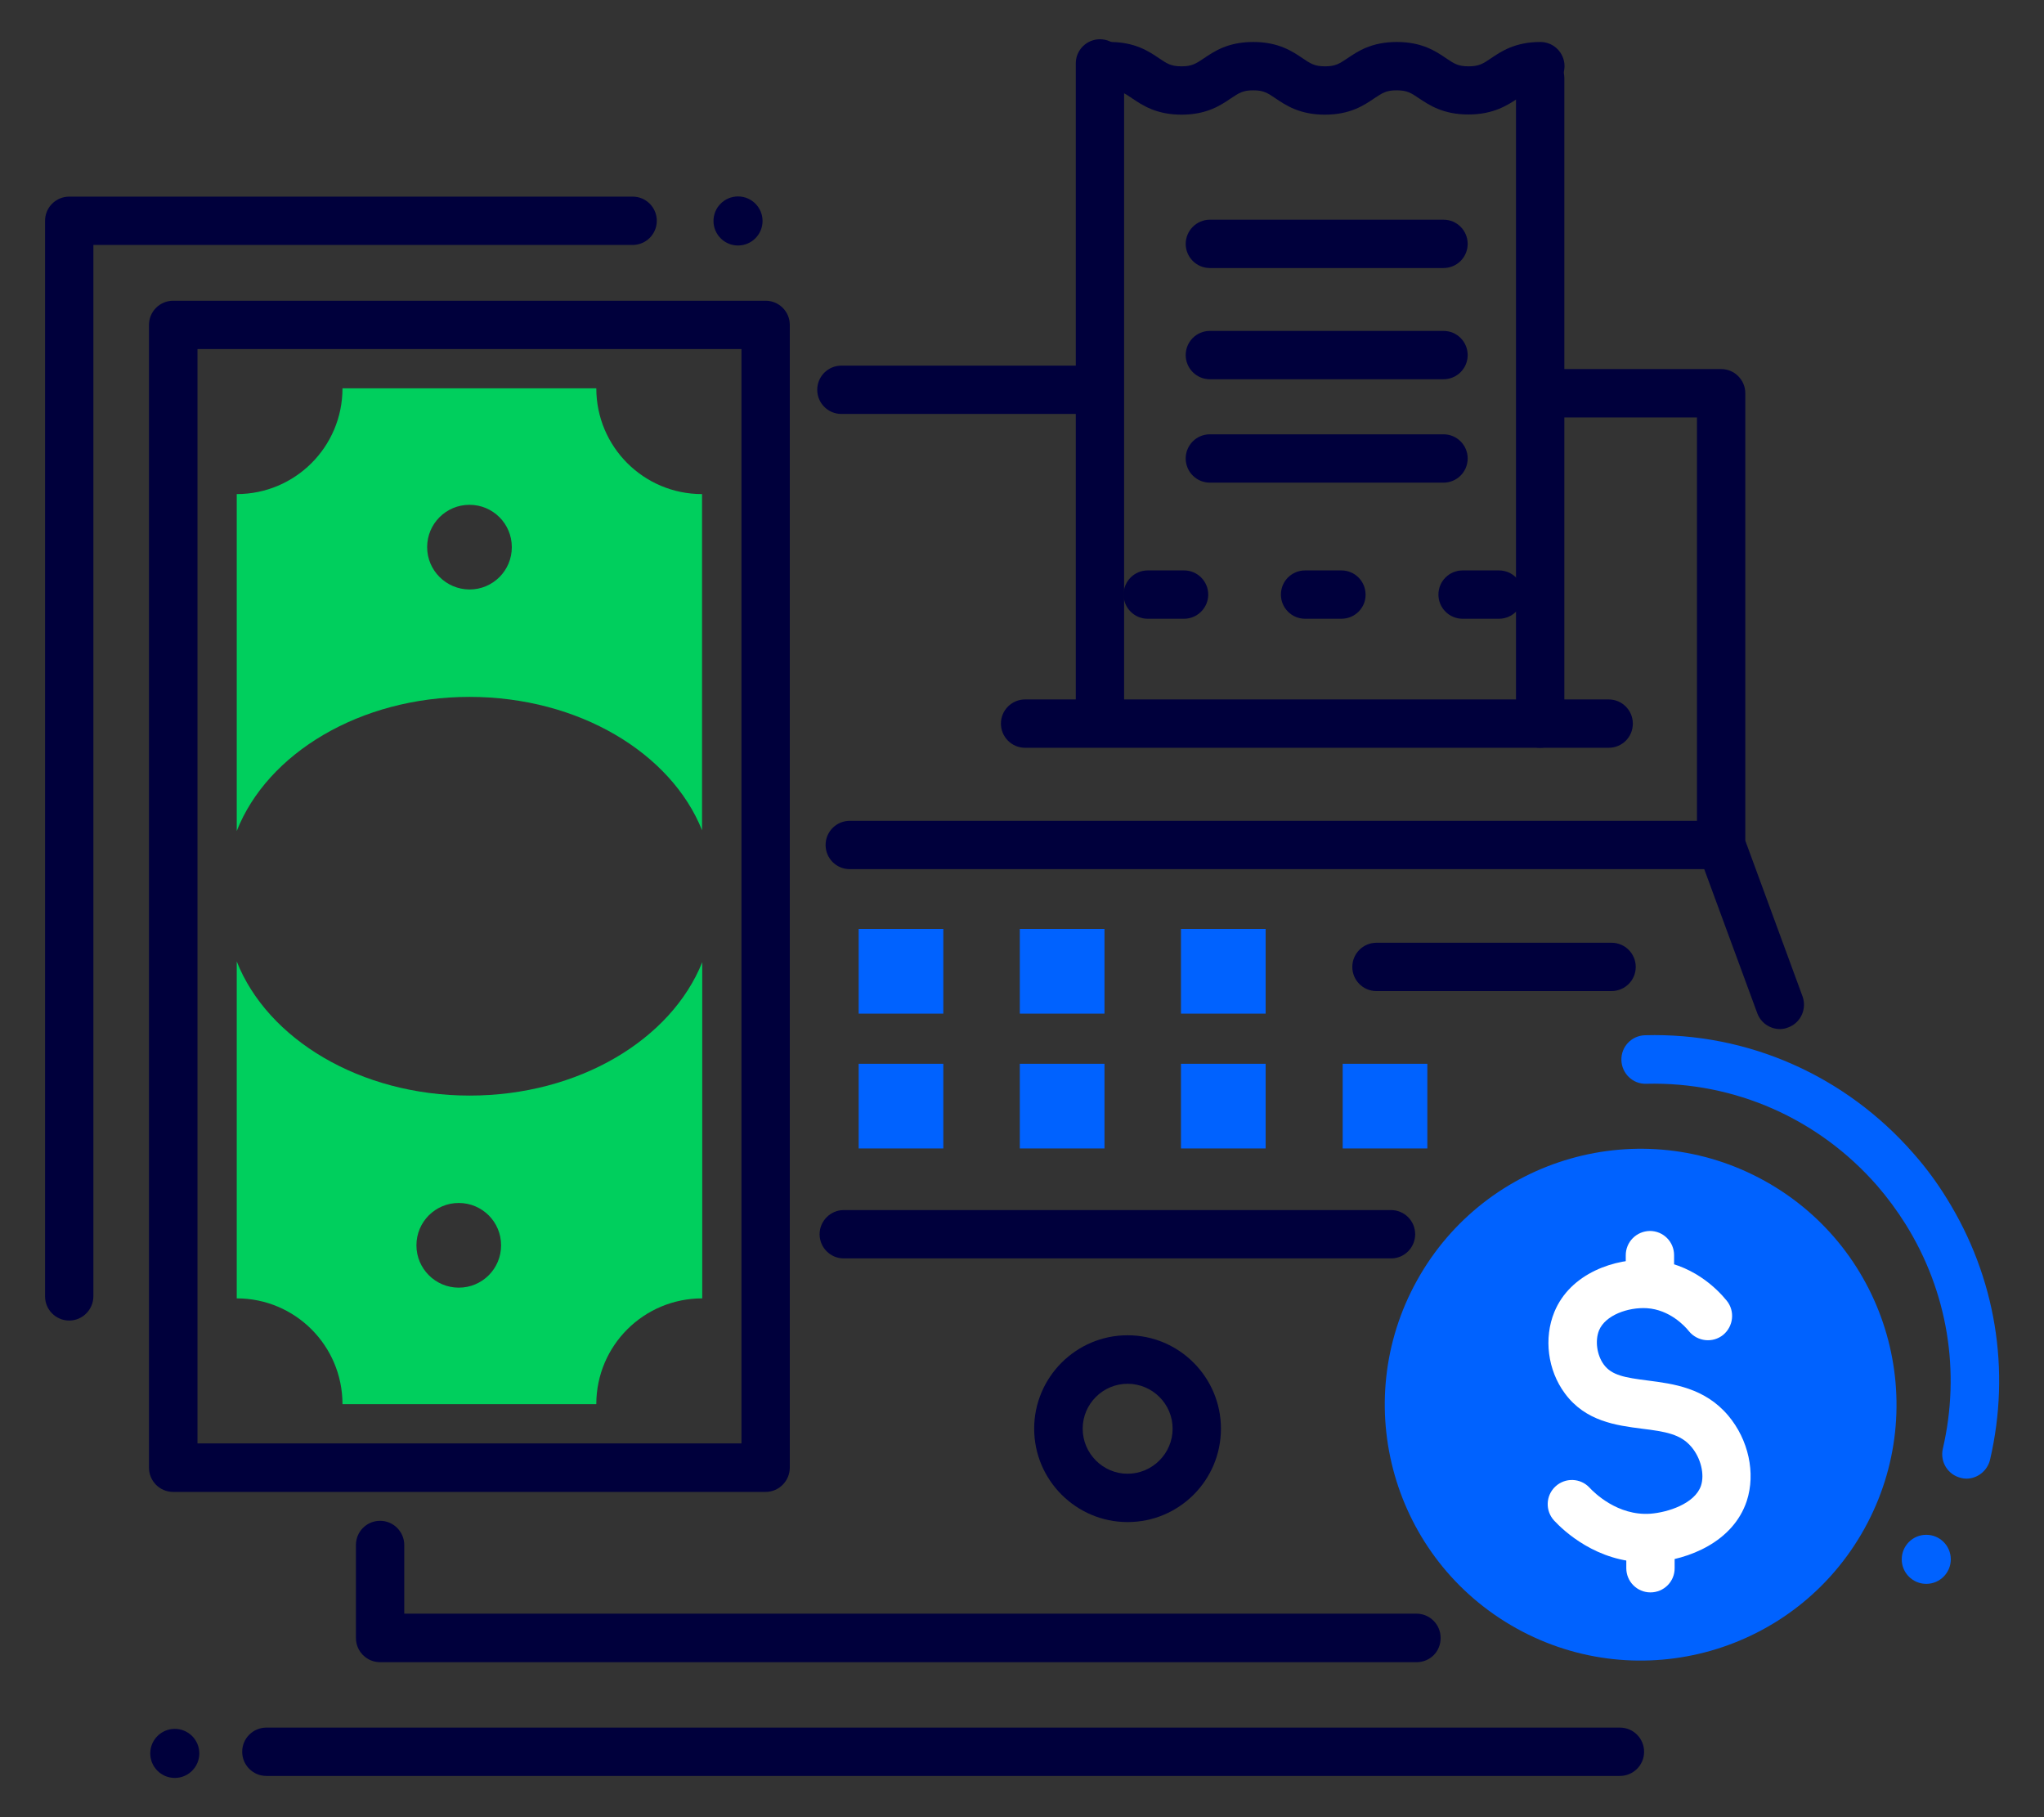
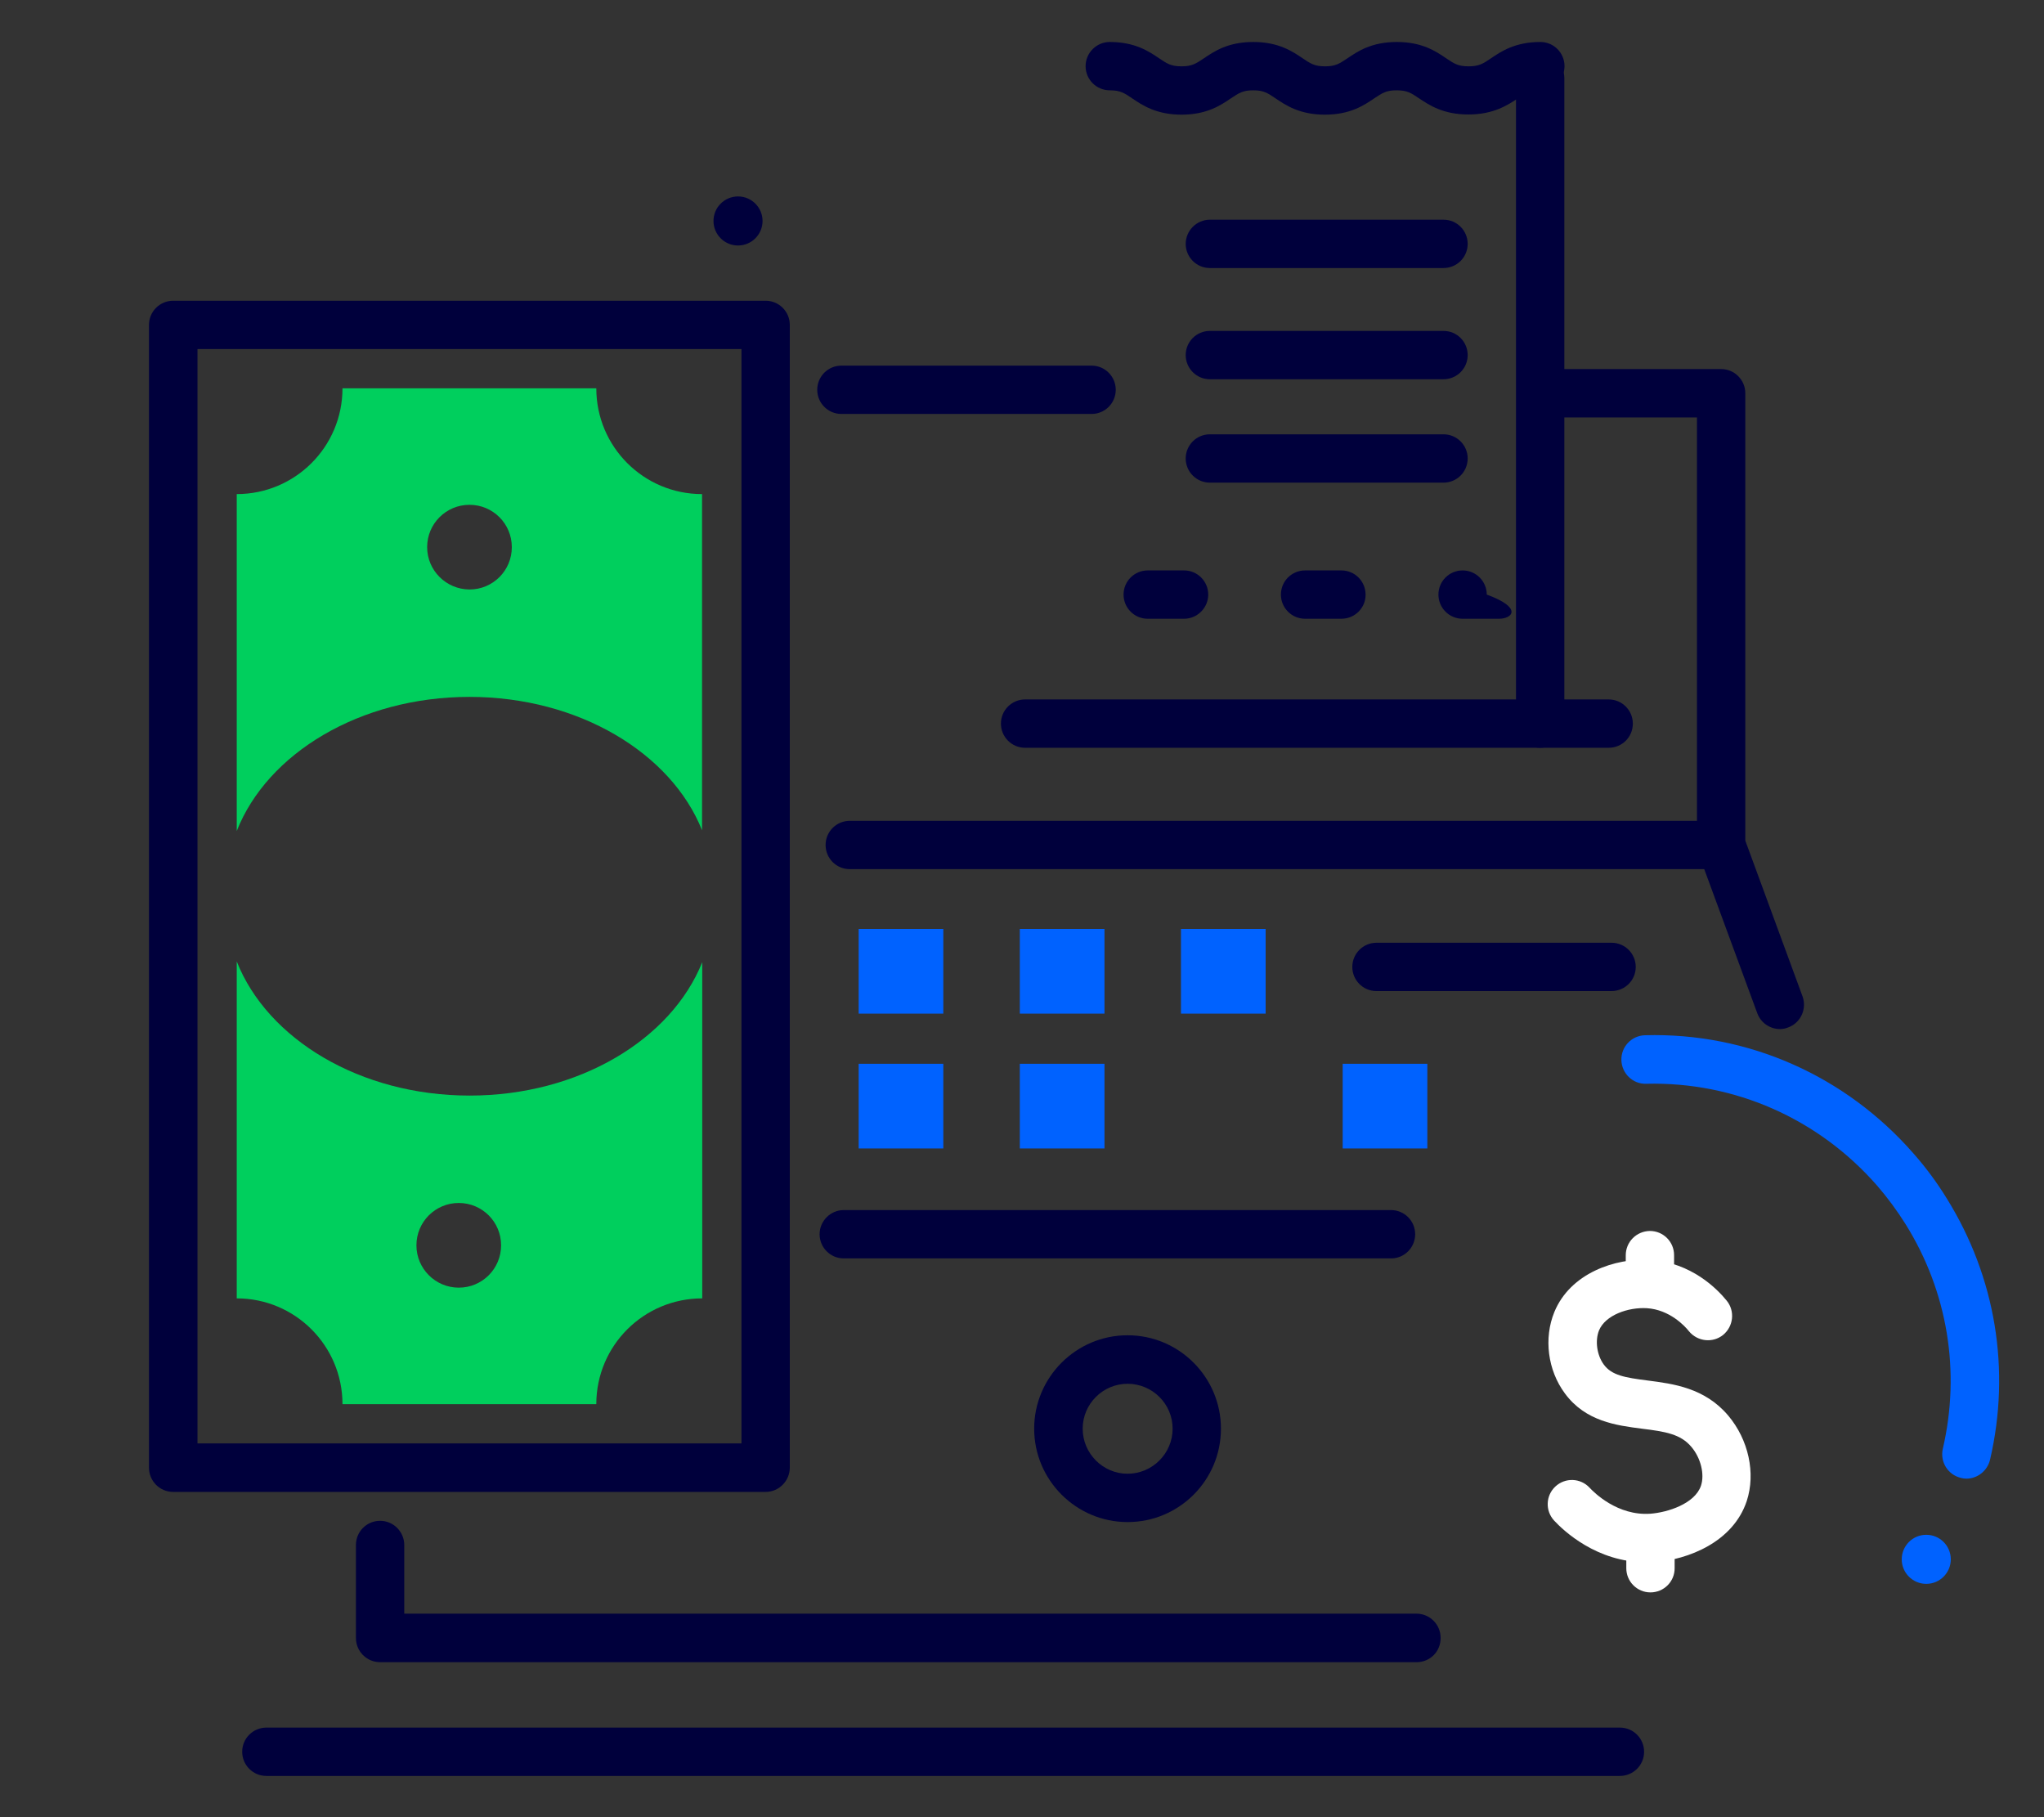
<svg xmlns="http://www.w3.org/2000/svg" version="1.1" id="Capa_1" x="0px" y="0px" viewBox="0 0 112.5 100" style="enable-background:new 0 0 112.5 100;" xml:space="preserve">
  <rect x="0" y="0" width="112.5" height="100" fill="#333333" stroke="none" />
  <style type="text/css">
	.st0{fill:#0062FF;}
	.st1{fill:#00CF5D;}
	.st2{fill:#00003C;}
	.st3{fill:#FFFFFF;}
</style>
  <g>
    <g>
      <rect x="47.26" y="51.12" class="st0" width="4.66" height="4.66" />
      <rect x="56.13" y="51.12" class="st0" width="4.66" height="4.66" />
      <rect x="65" y="51.12" class="st0" width="4.66" height="4.66" />
      <rect x="47.26" y="58.54" class="st0" width="4.66" height="4.66" />
      <rect x="56.13" y="58.54" class="st0" width="4.66" height="4.66" />
-       <rect x="65" y="58.54" class="st0" width="4.66" height="4.66" />
      <rect x="73.9" y="58.54" class="st0" width="4.66" height="4.66" />
      <path class="st1" d="M25.84,38.35c6.01,0,11.1,3.09,12.8,7.34v-18.5c-3.22,0-5.82-2.61-5.82-5.82H18.85    c0,3.22-2.61,5.82-5.82,5.82v18.54C14.71,41.46,19.81,38.35,25.84,38.35z M23.51,30.11c0-1.29,1.04-2.33,2.33-2.33    c1.29,0,2.33,1.04,2.33,2.33c0,1.29-1.04,2.33-2.33,2.33C24.55,32.43,23.51,31.39,23.51,30.11z M38.65,71.45v-18.5    c-1.7,4.25-6.79,7.34-12.8,7.34c-6.03,0-11.13-3.11-12.82-7.38v18.54c3.22,0,5.82,2.61,5.82,5.82h13.97    C32.82,74.05,35.43,71.45,38.65,71.45z M22.92,68.53c0-1.29,1.04-2.33,2.33-2.33c1.29,0,2.33,1.04,2.33,2.33    c0,1.29-1.04,2.33-2.33,2.33C23.97,70.86,22.92,69.82,22.92,68.53z" />
-       <ellipse transform="matrix(0.486 -0.874 0.874 0.486 -21.11 118.651)" class="st0" cx="90.28" cy="77.27" rx="14.08" ry="14.08" />
    </g>
    <g>
-       <circle class="st2" cx="9.62" cy="96.49" r="1.35" />
      <circle class="st2" cx="40.62" cy="12.16" r="1.35" />
      <g>
        <g>
-           <path class="st2" d="M3.81,72.67c-0.74,0-1.33-0.6-1.33-1.33V12.15c0-0.74,0.6-1.33,1.33-1.33h31.01c0.74,0,1.33,0.6,1.33,1.33      c0,0.74-0.6,1.33-1.33,1.33H5.14v57.85C5.14,72.07,4.54,72.67,3.81,72.67z" />
-         </g>
+           </g>
        <g>
          <path class="st2" d="M42.14,82.1H9.53c-0.74,0-1.33-0.6-1.33-1.33V17.88c0-0.74,0.6-1.33,1.33-1.33h32.61      c0.74,0,1.33,0.6,1.33,1.33v62.88C43.47,81.5,42.87,82.1,42.14,82.1z M10.87,79.43h29.94V19.21H10.87V79.43z" />
        </g>
      </g>
      <g>
        <path class="st2" d="M76.57,69.25H46.44c-0.74,0-1.33-0.6-1.33-1.33s0.6-1.33,1.33-1.33h30.12c0.74,0,1.33,0.6,1.33,1.33     S77.3,69.25,76.57,69.25z" />
      </g>
      <g>
        <path class="st2" d="M89.16,97.73h-74.5c-0.74,0-1.33-0.6-1.33-1.33c0-0.74,0.6-1.33,1.33-1.33h74.5c0.74,0,1.33,0.6,1.33,1.33     C90.49,97.14,89.89,97.73,89.16,97.73z" />
      </g>
      <g>
        <path class="st2" d="M77.97,91.47H20.92c-0.74,0-1.33-0.6-1.33-1.33v-5.12c0-0.74,0.6-1.33,1.33-1.33s1.33,0.6,1.33,1.33v3.78     h55.71c0.74,0,1.33,0.6,1.33,1.33C79.3,90.88,78.71,91.47,77.97,91.47z" />
      </g>
      <g>
        <path class="st2" d="M97.97,56.63c-0.54,0-1.05-0.33-1.25-0.87l-3.24-8.8c-0.05-0.15-0.08-0.3-0.08-0.46V22.97h-8.05     c-0.74,0-1.33-0.6-1.33-1.33c0-0.74,0.6-1.33,1.33-1.33h9.38c0.74,0,1.33,0.6,1.33,1.33v24.62l3.15,8.57     c0.25,0.69-0.1,1.46-0.79,1.71C98.28,56.6,98.12,56.63,97.97,56.63z" />
      </g>
      <g>
        <path class="st2" d="M84.77,41.15c-0.74,0-1.33-0.6-1.33-1.33V4.3c0-0.74,0.6-1.33,1.33-1.33c0.74,0,1.33,0.6,1.33,1.33v35.52     C86.1,40.56,85.5,41.15,84.77,41.15z" />
      </g>
      <g>
        <path class="st2" d="M80.82,6.3c-1.4,0-2.16-0.52-2.72-0.89c-0.43-0.29-0.65-0.44-1.23-0.44c-0.58,0-0.79,0.15-1.23,0.44     c-0.56,0.38-1.32,0.9-2.72,0.9c-1.39,0-2.16-0.52-2.72-0.9c-0.43-0.29-0.65-0.44-1.22-0.44c-0.58,0-0.79,0.15-1.23,0.44     c-0.56,0.38-1.32,0.9-2.72,0.9c-1.39,0-2.16-0.52-2.72-0.9c-0.43-0.29-0.65-0.44-1.23-0.44c-0.74,0-1.33-0.6-1.33-1.33     s0.6-1.33,1.33-1.33c1.39,0,2.16,0.52,2.72,0.9c0.43,0.29,0.65,0.44,1.23,0.44c0.58,0,0.79-0.15,1.23-0.44     c0.56-0.38,1.32-0.9,2.72-0.9c1.39,0,2.16,0.52,2.72,0.9c0.43,0.29,0.65,0.44,1.23,0.44c0.58,0,0.79-0.15,1.23-0.44     c0.56-0.38,1.32-0.9,2.72-0.9c1.4,0,2.16,0.52,2.72,0.9c0.43,0.29,0.65,0.44,1.23,0.44c0.58,0,0.8-0.15,1.23-0.44     c0.56-0.38,1.33-0.9,2.72-0.9c0.74,0,1.33,0.6,1.33,1.33s-0.6,1.33-1.33,1.33c-0.58,0-0.8,0.15-1.23,0.44     C82.98,5.78,82.21,6.3,80.82,6.3z" />
      </g>
      <g>
        <path class="st2" d="M88.54,41.15H56.42c-0.74,0-1.33-0.6-1.33-1.33c0-0.74,0.6-1.33,1.33-1.33h32.12c0.74,0,1.33,0.6,1.33,1.33     C89.87,40.56,89.28,41.15,88.54,41.15z" />
      </g>
      <g>
-         <path class="st2" d="M82.5,34.05h-2c-0.74,0-1.33-0.6-1.33-1.33c0-0.74,0.6-1.33,1.33-1.33h2c0.74,0,1.33,0.6,1.33,1.33     C83.83,33.45,83.24,34.05,82.5,34.05z M73.83,34.05h-2c-0.74,0-1.33-0.6-1.33-1.33c0-0.74,0.6-1.33,1.33-1.33h2     c0.74,0,1.33,0.6,1.33,1.33C75.17,33.45,74.57,34.05,73.83,34.05z M65.17,34.05h-2c-0.74,0-1.33-0.6-1.33-1.33     c0-0.74,0.6-1.33,1.33-1.33h2c0.74,0,1.33,0.6,1.33,1.33C66.5,33.45,65.9,34.05,65.17,34.05z" />
+         <path class="st2" d="M82.5,34.05h-2c-0.74,0-1.33-0.6-1.33-1.33c0-0.74,0.6-1.33,1.33-1.33c0.74,0,1.33,0.6,1.33,1.33     C83.83,33.45,83.24,34.05,82.5,34.05z M73.83,34.05h-2c-0.74,0-1.33-0.6-1.33-1.33c0-0.74,0.6-1.33,1.33-1.33h2     c0.74,0,1.33,0.6,1.33,1.33C75.17,33.45,74.57,34.05,73.83,34.05z M65.17,34.05h-2c-0.74,0-1.33-0.6-1.33-1.33     c0-0.74,0.6-1.33,1.33-1.33h2c0.74,0,1.33,0.6,1.33,1.33C66.5,33.45,65.9,34.05,65.17,34.05z" />
      </g>
      <g>
        <path class="st2" d="M79.45,20.87H66.59c-0.74,0-1.33-0.6-1.33-1.33c0-0.74,0.6-1.33,1.33-1.33h12.86c0.74,0,1.33,0.6,1.33,1.33     C80.78,20.27,80.19,20.87,79.45,20.87z" />
      </g>
      <g>
        <path class="st2" d="M79.45,26.56H66.59c-0.74,0-1.33-0.6-1.33-1.33c0-0.74,0.6-1.33,1.33-1.33h12.86c0.74,0,1.33,0.6,1.33,1.33     C80.78,25.96,80.19,26.56,79.45,26.56z" />
      </g>
      <g>
        <path class="st2" d="M79.45,14.75H66.59c-0.74,0-1.33-0.6-1.33-1.33s0.6-1.33,1.33-1.33h12.86c0.74,0,1.33,0.6,1.33,1.33     S80.19,14.75,79.45,14.75z" />
      </g>
      <g>
        <path class="st2" d="M62.06,83.76c-2.83,0-5.14-2.31-5.14-5.14c0-2.83,2.31-5.14,5.14-5.14c2.84,0,5.14,2.31,5.14,5.14     C67.2,81.46,64.9,83.76,62.06,83.76z M62.06,76.15c-1.36,0-2.47,1.11-2.47,2.47c0,1.36,1.11,2.48,2.47,2.48     c1.36,0,2.48-1.11,2.48-2.48C64.54,77.26,63.43,76.15,62.06,76.15z" />
      </g>
      <g>
        <path class="st2" d="M94.73,47.83H46.77c-0.74,0-1.33-0.6-1.33-1.33c0-0.74,0.6-1.33,1.33-1.33h47.96c0.74,0,1.33,0.6,1.33,1.33     C96.07,47.24,95.47,47.83,94.73,47.83z" />
      </g>
      <g>
-         <path class="st2" d="M60.54,40.08c-0.74,0-1.33-0.6-1.33-1.33V3.49c0-0.74,0.6-1.33,1.33-1.33c0.74,0,1.33,0.6,1.33,1.33v35.25     C61.88,39.48,61.28,40.08,60.54,40.08z" />
-       </g>
+         </g>
      <g>
        <path class="st2" d="M60.08,22.78H46.31c-0.74,0-1.33-0.6-1.33-1.33c0-0.74,0.6-1.33,1.33-1.33h13.77c0.74,0,1.33,0.6,1.33,1.33     C61.41,22.19,60.81,22.78,60.08,22.78z" />
      </g>
      <g>
        <path class="st0" d="M108.23,81.37c-0.1,0-0.2-0.01-0.3-0.04c-0.72-0.17-1.16-0.88-1-1.6c0.99-4.25,0.27-8.64-2.04-12.35     c-0.47-0.75-1-1.47-1.58-2.14c-3.22-3.68-7.83-5.72-12.7-5.6c-0.73,0.03-1.35-0.56-1.37-1.3c-0.02-0.74,0.56-1.35,1.3-1.37     c5.67-0.16,11.04,2.23,14.78,6.51c0.68,0.77,1.3,1.61,1.84,2.49c2.68,4.32,3.52,9.42,2.37,14.36     C109.38,80.95,108.83,81.37,108.23,81.37z" />
      </g>
      <g>
        <g>
          <path class="st3" d="M90.84,87.63c-0.74,0-1.33-0.6-1.33-1.33l0-0.99c0-0.74,0.59-1.33,1.33-1.34h0c0.74,0,1.33,0.6,1.33,1.33      l0,0.99C92.18,87.03,91.58,87.63,90.84,87.63L90.84,87.63z" />
        </g>
        <g>
          <path class="st3" d="M90.81,71.47c-0.74,0-1.33-0.6-1.33-1.33l0-1.06c0-0.74,0.59-1.33,1.33-1.34h0c0.74,0,1.33,0.6,1.33,1.33      l0,1.06C92.14,70.87,91.55,71.47,90.81,71.47L90.81,71.47z" />
        </g>
        <g>
          <path class="st3" d="M90.58,85.97c-2.69,0-4.52-1.73-5.04-2.29c-0.5-0.54-0.47-1.38,0.07-1.88c0.54-0.5,1.38-0.47,1.88,0.07      c0.24,0.26,1.54,1.56,3.35,1.43c0.93-0.07,2.44-0.54,2.78-1.54c0.21-0.63-0.01-1.53-0.53-2.14c-0.59-0.7-1.42-0.84-2.73-1      c-1.38-0.18-3.09-0.39-4.23-1.94c-0.95-1.28-1.17-3.04-0.58-4.48c0.88-2.14,3.35-2.98,5.26-2.87c2.29,0.14,3.72,1.62,4.23,2.25      c0.46,0.57,0.37,1.41-0.2,1.88c-0.57,0.46-1.41,0.37-1.88-0.2c-0.22-0.28-1.06-1.19-2.32-1.27c-1.03-0.06-2.28,0.38-2.63,1.22      c-0.23,0.57-0.12,1.36,0.26,1.88c0.44,0.6,1.17,0.72,2.42,0.88c1.4,0.18,3.14,0.4,4.43,1.93c1.12,1.33,1.52,3.17,1.02,4.7      c-0.75,2.26-3.22,3.23-5.11,3.37C90.89,85.96,90.73,85.97,90.58,85.97z" />
        </g>
      </g>
      <g>
        <path class="st2" d="M88.69,54.54H75.76c-0.74,0-1.33-0.6-1.33-1.33c0-0.74,0.6-1.33,1.33-1.33h12.94c0.74,0,1.33,0.6,1.33,1.33     C90.03,53.95,89.43,54.54,88.69,54.54z" />
      </g>
      <circle class="st0" cx="106.02" cy="85.81" r="1.35" />
    </g>
  </g>
</svg>